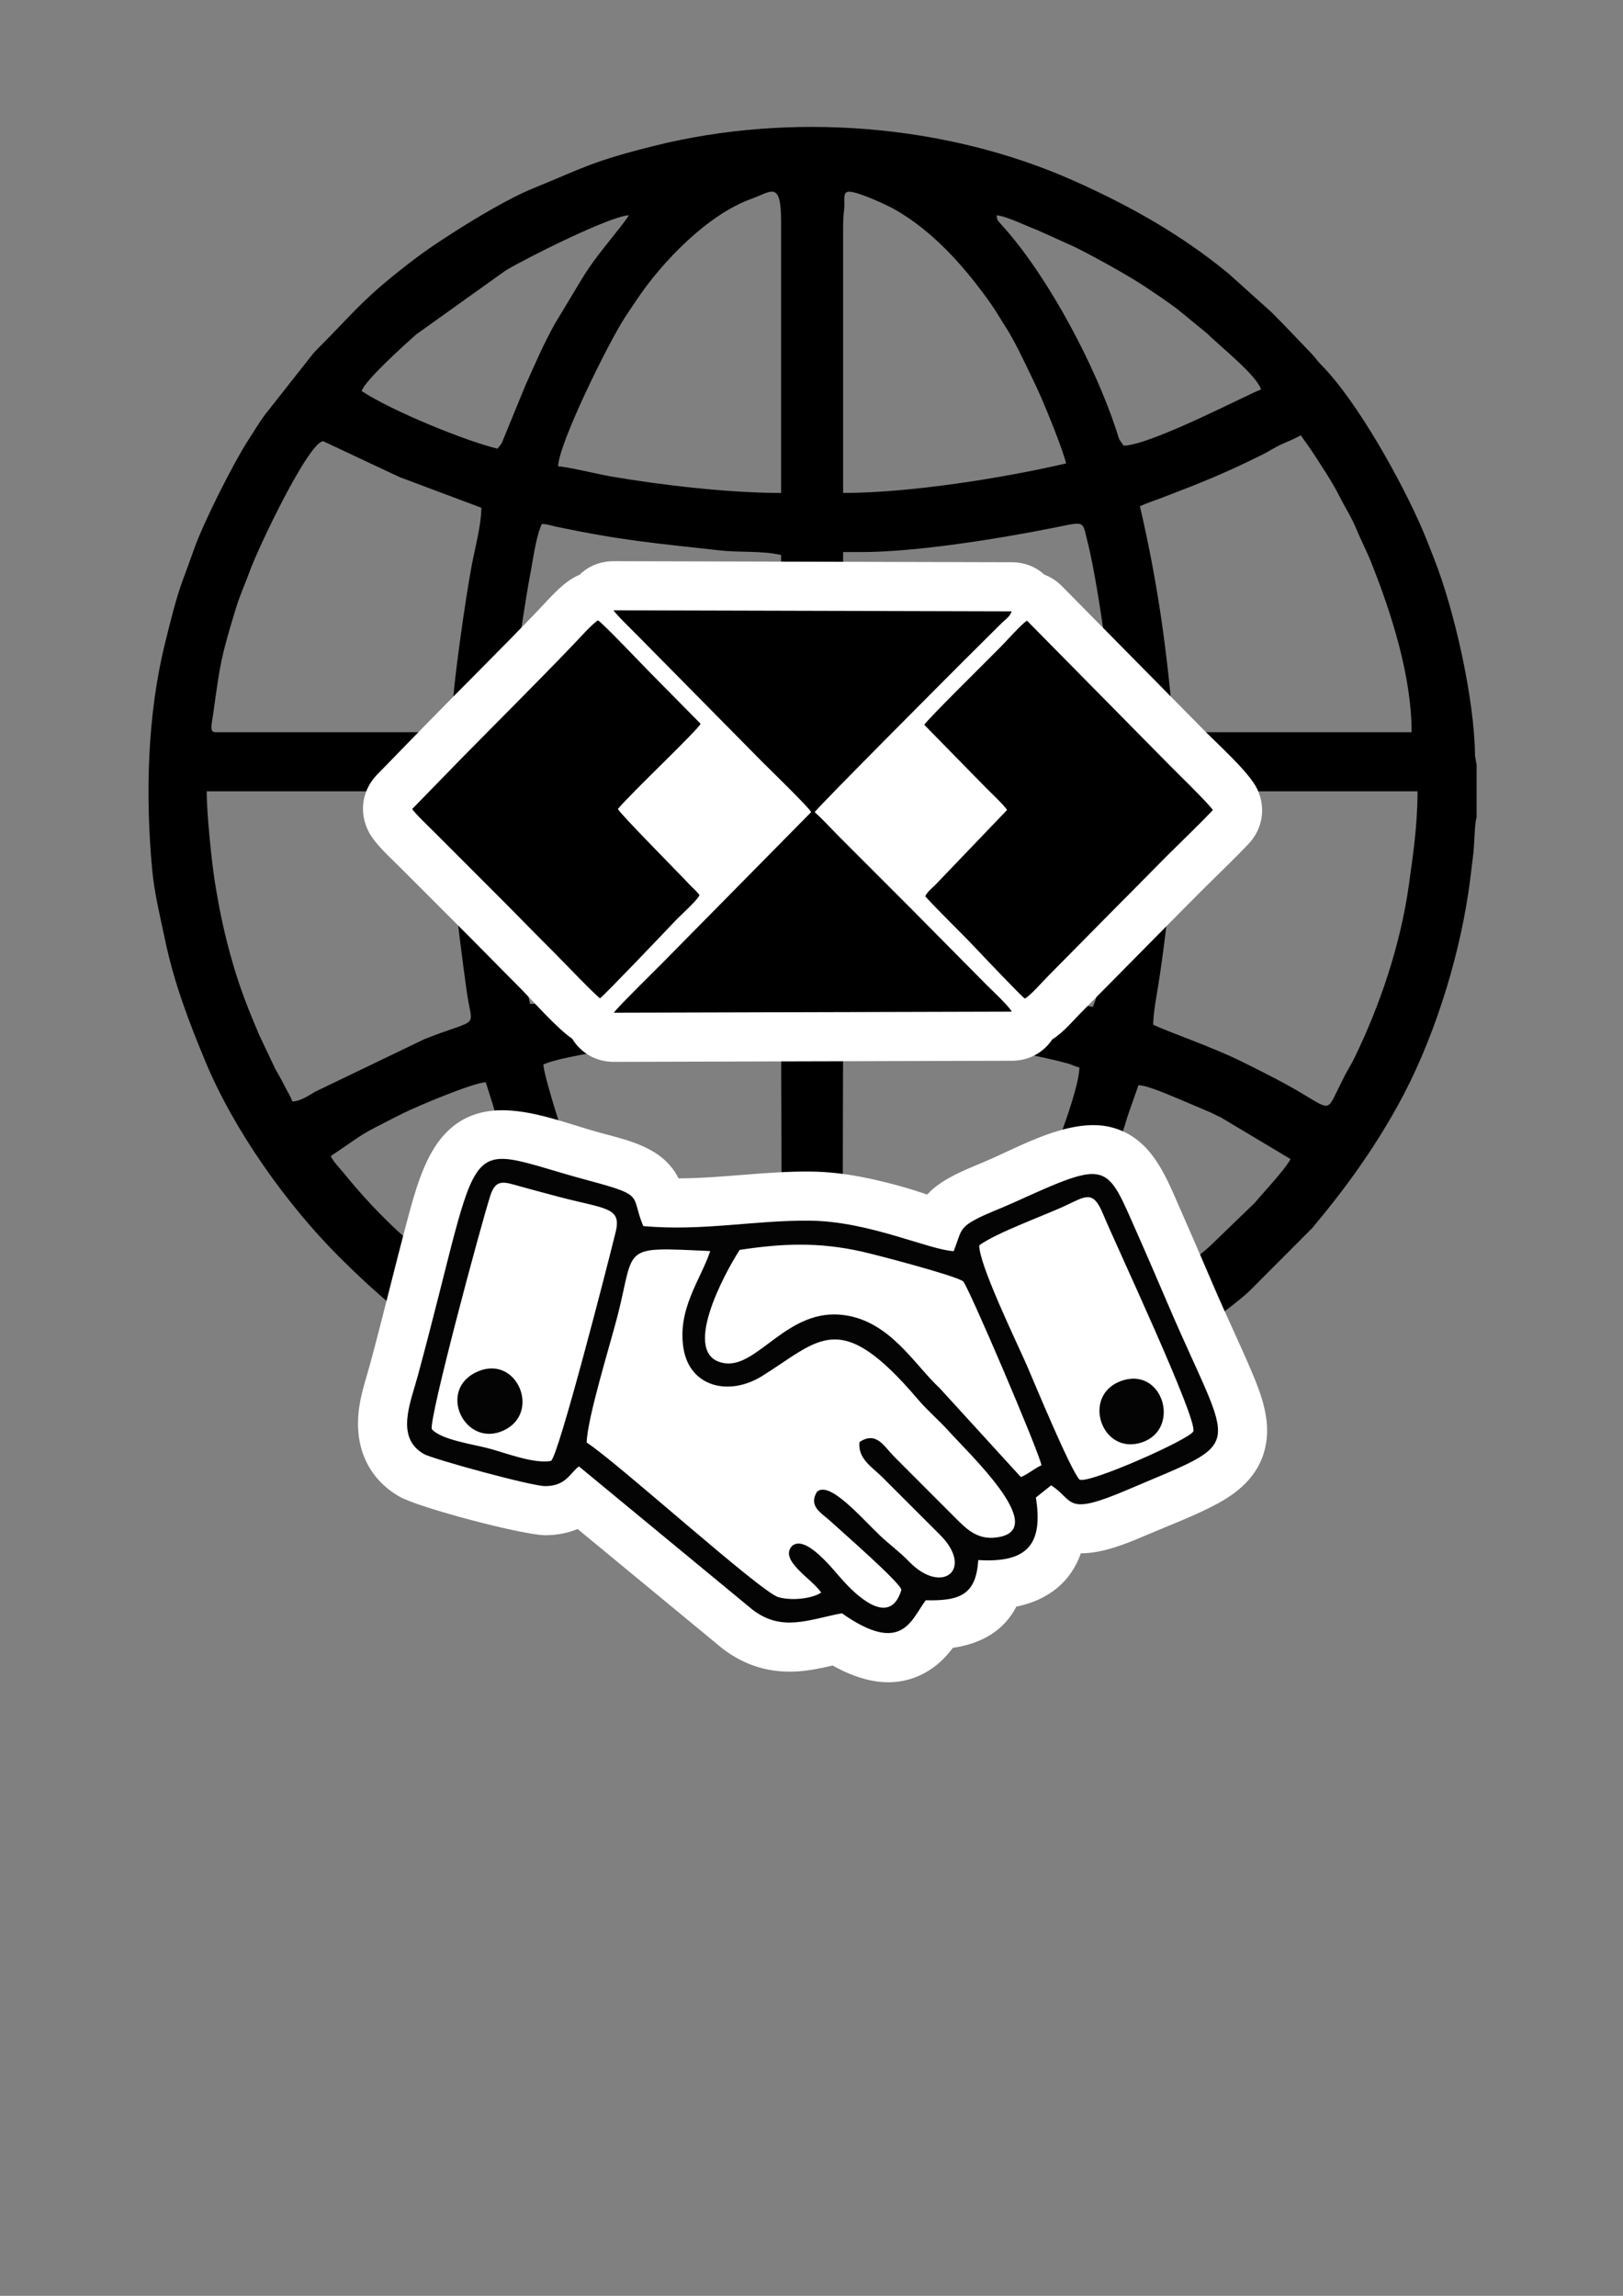
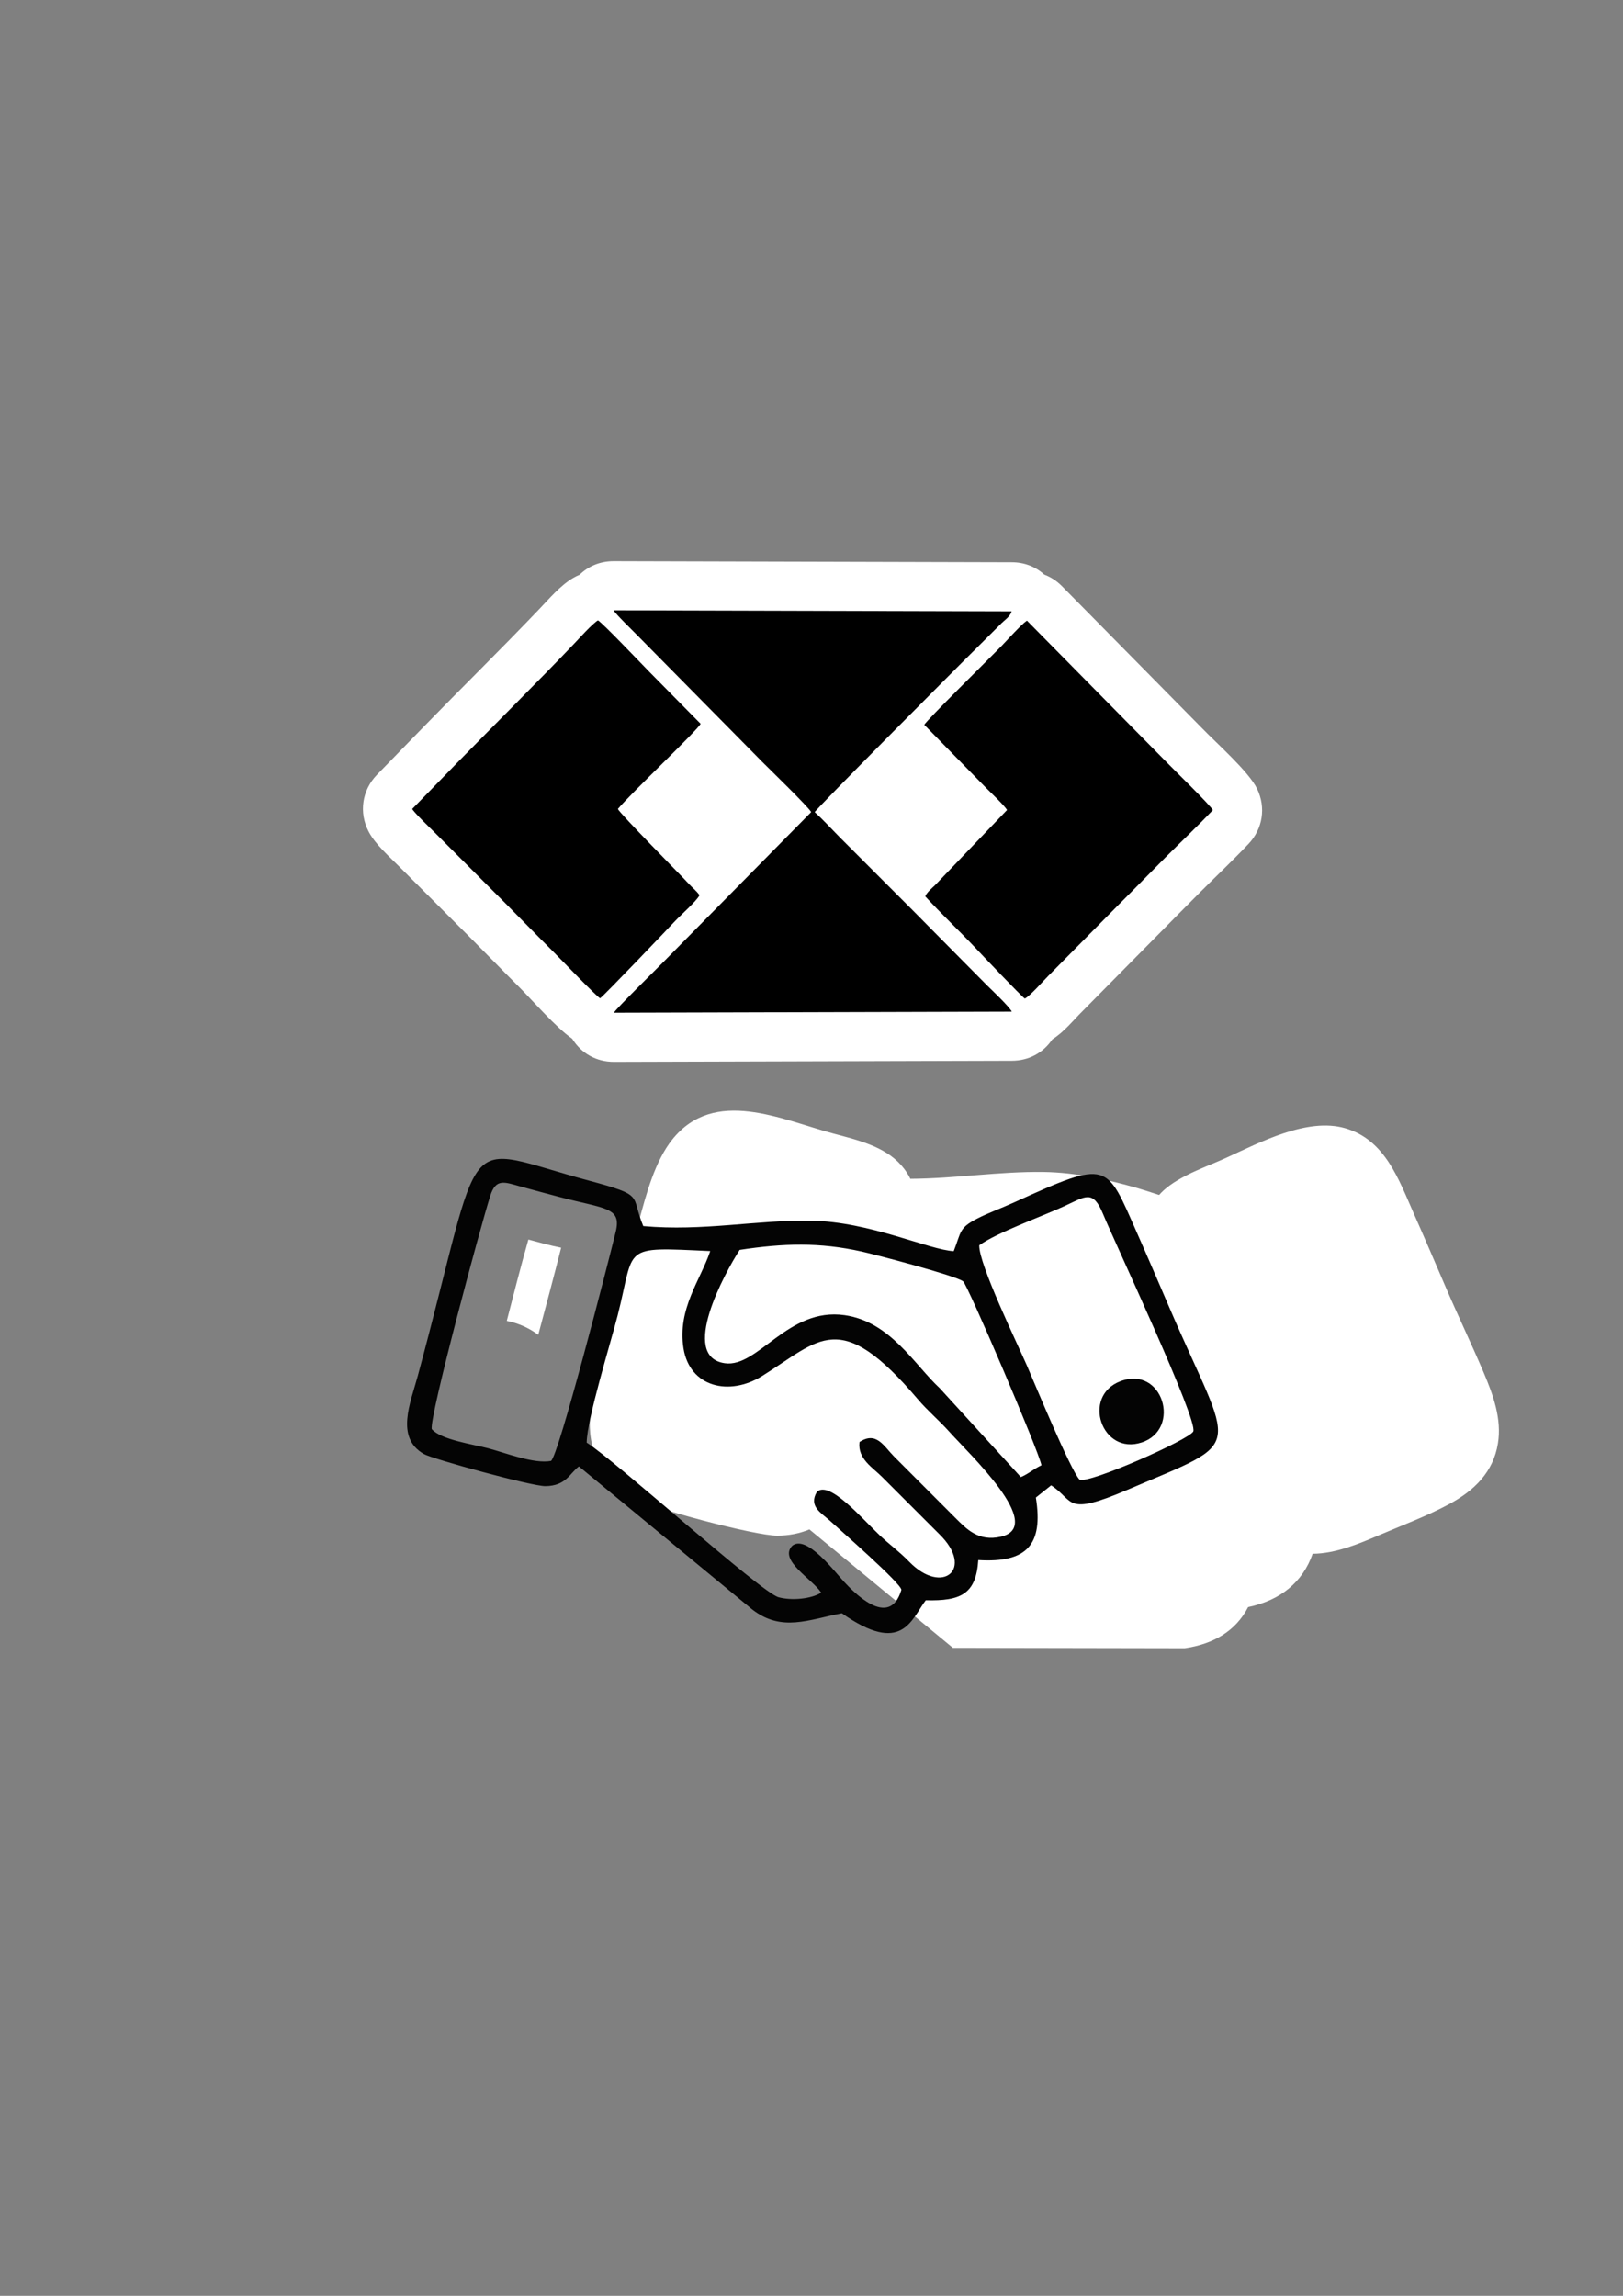
<svg xmlns="http://www.w3.org/2000/svg" xml:space="preserve" width="210mm" height="297mm" version="1.1" style="shape-rendering:geometricPrecision; text-rendering:geometricPrecision; image-rendering:optimizeQuality; fill-rule:evenodd; clip-rule:evenodd" viewBox="0 0 21000 29700">
  <rect x="0" y="0" width="21000" height="29700" fill="#808080" stroke="none" />
  <defs>
    <style type="text/css"> .fil2 {fill:black} .fil3 {fill:#040404} .fil1 {fill:white} .fil0 {fill:black} </style>
  </defs>
  <g id="Camada_x0020_1">
-     <path class="fil0" d="M19105.64 10580.76l0 -687.84 -20.4 -113.35c-6.27,-739.16 -268.31,-1889.17 -528.09,-2548.07 -54.58,-138.45 -95.81,-248.01 -153.16,-381.82 -260.11,-606.99 -841.26,-1659.41 -1309.22,-2129.96 -55.68,-55.99 -71.82,-89.47 -123.9,-143.59 -177.86,-184.77 -334.81,-353.09 -516.27,-534.6l-563.24 -506.72c-613.31,-502.31 -1271.54,-872.63 -1995.28,-1195.51 -1658.86,-740.07 -3673.5,-891.78 -5432.8,-452.03 -800.72,200.14 -902.84,278.57 -1569.49,551.33 -311.09,127.29 -745.13,387.81 -1032.67,572.29 -313.93,201.41 -466.88,310.41 -766.62,551.74 -432.19,347.96 -596.46,562.44 -944.53,908.8 -55.44,55.16 -77.65,75.59 -127.48,140.01l-589.61 747.85c-79.92,106.41 -137.98,208.41 -212.68,322.3 -196.8,300.07 -586.14,1075.33 -706.34,1414.5 -47.94,135.27 -96.36,268.23 -142.82,392.16 -93.53,249.49 -164.48,548.75 -232.03,818.82 -233.7,934.45 -259.39,1979.96 -170.25,2940.71 28.79,310.34 107.39,627.16 165.49,904.47 118.33,564.7 309.41,1066.99 528.7,1592.13 368.28,881.97 1045.08,1835.02 1725.86,2515.8 912.8,912.81 1685.59,1420.37 2865.39,1930.36 373.42,161.42 809.36,273.13 1200.89,384.96 869.57,248.35 1522.83,235.72 2415.75,240.32l512.98 -22c484.71,-53.04 889.48,-136.12 1344.15,-260.81 148.55,-40.74 285.63,-71.41 418.99,-115.99 645.42,-215.75 1250.29,-479.28 1823.6,-832.21 112.08,-69 210.3,-133.47 313.83,-202.04 56.74,-37.58 98.38,-71.87 156.38,-111.13 64.01,-43.31 94.79,-62.58 155.24,-112.25 136.51,-112.16 463.51,-348.97 591.34,-478.62l791.83 -794.02c422.08,-503.97 778.18,-994.58 1100.84,-1574.07 453.5,-814.5 785.08,-1856.56 921.82,-2784.86 23.81,-161.65 41.69,-326.67 60.3,-474.69 16.71,-132.94 18.38,-432.79 43.5,-472.37zm-4566.47 -4814.86c365.52,-8.14 1676.69,-702.7 1776.91,-726.05 -47.87,-179.3 -529.96,-559.03 -692.32,-721.56l-388.58 -318.37c-144.14,-107.98 -265.88,-188.89 -416.94,-290 -222.49,-148.91 -655.81,-386.31 -903.2,-510.68l-486.92 -220.03c-131.57,-48.25 -404.79,-183.34 -532.12,-193.94 6.07,72.88 -0.59,49.64 110.38,176.23 583.46,665.6 1165.65,1779.73 1435.01,2596.47 56.73,172.02 17.48,88 97.78,207.93zm-9858.99 -706.94c371.43,248.72 1350.11,650.17 1757.8,745.15 24.73,-36.91 35.7,-39.77 56.41,-77.33l300.09 -731.67c122.41,-274.6 240.03,-547.28 382.54,-802.07l330.04 -548.86c40.36,-67.61 74.16,-120.3 119.12,-186.59 148.34,-218.72 393.87,-495.47 512.29,-672.32 -235.37,5.25 -1324.72,550.88 -1597.09,714.81l-1158.85 828.24c-131.31,116.77 -666.9,597.87 -702.35,730.64zm8196.72 12629.44c138.94,-11.56 1000.78,-386.13 1152.53,-471.53 748.47,-421.17 780.72,-428.02 1465.19,-961.33 72.19,-56.24 147.34,-119.44 214.54,-186.71l524.86 -506.89c121.51,-145.37 389.2,-425.83 464.19,-567.56l-908.82 -543.28c-51.17,-21.12 -68.72,-32.56 -116.35,-55.61l-388.72 -165.38c-122.7,-49.12 -434.16,-191.06 -554.08,-191.06l-133.75 382.13c-15.48,41.96 -25.8,84.51 -40.54,131.41 -145.55,463.14 -374.31,1042.35 -589.98,1473.54 -77.89,155.74 -148.71,296.97 -240.04,447.79 -128.34,211.94 -390.25,638.93 -548.96,826.72 -57.01,67.45 -101.03,115.8 -155.58,188.33 -53.96,71.74 -105.49,125.72 -144.49,199.43zm-8597.96 -2732.24c47.43,89.62 111.93,149.52 174.68,226.56 467.86,574.48 894.08,950.86 1487.58,1397.51 256.19,192.81 722.76,468.03 1025.32,617.84 238.05,117.87 885.79,428.11 1152.85,490.33 -15.33,-65.79 -462.51,-636.46 -573.21,-802.47 -514.66,-771.94 -917.96,-1717.45 -1173.58,-2609.52l-87.45 -275.58c-160.36,3.58 -907.32,319.02 -1070.04,401.17 -628.19,317.15 -440.66,222.36 -936.15,554.16zm6629.98 -11979.82l0 3400.97c863.91,0 2080.59,-194.7 2885.1,-382.13 -40.28,-172.89 -234.98,-652.49 -319.26,-846.25 -41.84,-96.21 -81.14,-180.14 -126.78,-274.45 -97.6,-201.69 -213.34,-450.69 -333.4,-641.05 -30.84,-48.91 -51.95,-79.82 -81.26,-128.9 -45.91,-76.88 -103.23,-162.81 -159.98,-241.25 -322,-445.09 -722.83,-890.09 -1208.66,-1160.56 -96.12,-53.52 -461.17,-223.15 -579.33,-223.15 -91.11,0 -49.89,125.76 -62.61,223.99 -10.8,83.45 -13.82,161.46 -13.82,272.78zm-3687.57 3057.05c99.25,0 528.81,103.44 673.94,128.54 655.41,113.37 1530.16,215.38 2211.16,215.38l0 -3515.61c0,-536.62 -130.87,-379.57 -384.57,-289.03 -562.9,200.91 -1154.08,812.08 -1483.89,1305.67l-153.1 229.03c-222.92,345.06 -857.03,1634.09 -863.54,1926.02zm-611.41 3439.19l3496.51 0 0 -2292.8c-247.84,-57.73 -522.68,-29.18 -799.69,-60.1 -859.56,-95.97 -1255.44,-127.4 -2103.13,-304.3 -65.47,-13.67 -116.27,-35.14 -192.45,-36.83 -72.47,151.05 -107.02,418.69 -144.8,619.46 -43.59,231.62 -74.69,431.64 -111.65,671.72 -52.87,343.5 -144.79,1066.25 -144.79,1402.85zm4547.37 -2331.01l-248.39 0 0 2273.69c0,44.02 13.3,57.32 57.32,57.32l3439.19 0c0,-527.04 -192,-1868.53 -320.81,-2411.44 -13.53,-57.01 -26.96,-107.35 -37.7,-153.36 -41.04,-175.76 -59.72,-150.52 -429.77,-76.81 -704.83,140.37 -1770.14,310.6 -2459.84,310.6zm-4298.98 5846.61c156.55,0 560.7,-105.27 756.17,-141.83 726.24,-135.82 1746.25,-259.4 2491.95,-259.4l0 -2350.11 -3458.29 0c-76.07,0 -38.09,58.62 -38.21,305.7 -0.24,484.94 58.56,1303.38 127.88,1782.78 34.64,239.55 70.67,448.96 120.5,662.86zm4050.59 -458.56c0,85.13 84.53,53.55 170.3,58.99 760.8,48.28 1544.68,128.1 2283.32,276.96l775.39 160.83c153.81,-290.68 188.97,-1330.01 240.32,-1670.34 33.5,-221.96 27.18,-882.1 27.18,-1119.22l-3496.51 0 0 2292.78zm-8120.29 -3057.04l2999.73 0c74.78,0 58.77,-61.35 58.32,-132.75 -2.48,-390.33 187.59,-1668.46 261.5,-2050.4 39.82,-205.77 119.64,-503.54 119.64,-721.05l-1056.37 -395.74 -988.04 -464.06c-186.1,0 -840.62,1371.32 -953.09,1683.62 -57.65,160.05 -125.3,304.96 -176.63,472.99 -193.22,632.43 -204.71,714.49 -292.36,1350.81 -21.63,157.06 -56.09,256.58 27.3,256.58zm8120.29 3935.95c0,494.46 -16.85,4121.56 11.04,4307.05 30.91,205.49 -172.53,489.92 689.42,23.66 187.47,-101.41 357.81,-248.41 516.73,-381.29 422.36,-353.15 871.27,-1062.3 1133.25,-1560.78 50.1,-95.33 87.76,-196.19 139.92,-299.51 56.88,-112.65 86.37,-201.28 135.2,-323.36 121.58,-303.97 431.49,-1099.52 431.49,-1364.53 -56.82,-13.24 -99.54,-38.12 -156.44,-53.73 -357.92,-98.17 -947.57,-202.41 -1313.63,-253.11 -253.25,-35.08 -542.47,-73.27 -804.87,-93.15 -134.43,-10.18 -278.73,-8.63 -411.01,-28.43 -83.75,-12.54 -132.38,-7.44 -219.48,-11.13 -93,-3.95 -151.62,-44.87 -151.62,38.31zm3840.42 -6859.26c236.18,1013.75 353.49,1890.22 439.46,2923.31l3076.15 0c0,-717.12 -256.96,-1529.14 -521.17,-2191.97 -64.12,-160.87 -128.94,-279.43 -193.84,-436.68 -65.55,-158.85 -149.57,-283.52 -221.08,-428.53 -80,-162.21 -259.86,-437.16 -363.15,-592.18 -43.53,-65.32 -91.9,-128.57 -133.75,-191.07 -84.44,44.69 -158.04,74.97 -248.28,114.75 -82.89,36.55 -161.98,90.63 -248.48,133.65 -498,247.72 -788.86,362.44 -1310.23,562.22 -93.49,35.82 -194.43,67.54 -275.63,106.5zm-7719.05 7222.28c7.31,87.91 57.81,260.71 84.48,354.97 169.01,597.21 404.33,1237.72 704.97,1778.89l250.35 437.48c57.41,93.75 112.5,173.49 175.21,264.25 35.49,51.34 61.05,82.29 97.9,131.38 158.12,210.62 216.39,251.58 313.99,373.84 115.79,145.05 312.32,315.69 463.77,434.24 158.79,124.29 387.92,266.06 575.86,341.25 496.35,198.61 372.9,84.53 395.9,-98.54 36.58,-291.18 13.73,-3842.95 13.73,-4438.1 -100.59,0 -104.48,14.55 -190.98,19.2 -67.96,3.65 -142.39,-3.84 -210.35,-0.18 -475.48,25.54 -2344.47,242.81 -2674.83,401.32zm-3248.12 477.67c106.62,-2.38 216.3,-78.89 294.67,-125.68l1419.19 -682.53c733.24,-288.15 612.76,-111.92 543.9,-608.86 -114.03,-823.03 -232.46,-1761.26 -232.46,-2595.31l-3133.48 0c0,272.07 62.6,901.87 106.25,1173.89 63.36,394.76 129.55,697.81 231.02,1049.12 99.68,345.11 212.74,625.18 345.05,935.09l202.86 427.66c42.29,78.41 72.65,125.51 114.74,210.07 29.72,59.72 95.04,167.04 108.26,216.55zm11425.73 -3974.17c0,737.74 -115.57,1853.33 -242.99,2603.89 -18.67,110 -43.61,263.12 -43.61,376.74 139.97,74.06 767.61,287.95 1159.14,484.03 277.85,139.15 531.8,263.5 798.07,424.74 316.65,191.75 301.16,194.67 418.45,-42.53 38.73,-78.31 70.57,-145.08 107.95,-216.87 37.55,-72.15 77.22,-132.13 115.19,-209.62 337.2,-688.44 603.1,-1483.11 709.83,-2251.69 52.4,-377.4 111.45,-768.18 111.45,-1206.9l-2942.41 0c-74.63,0 -141.96,14.65 -191.07,38.21z" />
-     <path class="fil1" d="M11800.41 10122.62c-123.52,124.84 -246.89,249.82 -369.93,375.12l358.09 358.25 361.13 -377 -349.29 -356.37z" />
    <path class="fil1" d="M9249.41 10864.4l361.6 -366.63c-70.37,-67.38 -139.84,-133.77 -203.66,-198.4l-176.31 -178.56c-77.32,76.32 -149.82,145.26 -202.42,197.42 -50.57,50.15 -105.19,102.69 -161.02,156.54 22.32,22.57 44.15,44.76 65.22,66.47 104.01,107.2 211.86,214.5 316.59,323.16z" />
    <path class="fil1" d="M7403.45 13437.49c-208.88,-143.32 -521.6,-505.32 -700.9,-683.71 -205.07,-204.03 -406.09,-412.06 -610.54,-616.71l-917.91 -918.79c-132.09,-132.22 -318.21,-295.66 -403.35,-458.37 -129.58,-247.64 -87.2,-537.8 107.78,-738.04l595.02 -611.04c497.43,-510.82 1006.69,-1010.26 1499.08,-1525.96 132.45,-138.73 278.56,-311.69 443.63,-408.2 27.08,-15.83 54.69,-29.56 82.69,-41.18 116.45,-114.03 270.25,-176.14 442.22,-175.69l5149.77 13.64c162.11,0.43 306.12,55.43 420.58,159.3 83.62,31.77 161.78,81.88 228.71,149.72l1811.27 1836.04c1.7,1.72 3.14,3.19 4.82,4.94 187.53,194.27 602.68,559.28 709.47,781.35 116.67,242.58 73.44,517.95 -111.93,713.12 -201.74,212.4 -415.16,414.09 -622.36,621.17 -200.95,200.83 -400.07,403.47 -599.77,605.54l-912.88 923.72c-1.66,1.68 -3.08,3.1 -4.75,4.76 -131.12,129.9 -241.92,273.39 -398.34,373.07 -119.44,176.31 -306.5,275.71 -522.63,276.31l-5148.54 14.35c-226.79,0.63 -422.77,-108.12 -541.14,-299.34z" />
    <g id="_1478846593168">
      <path class="fil2" d="M10495.47 10506.07l-1916.9 1943.57c-92.53,94.48 -602.13,593.76 -635.75,651.65l5148.53 -14.36c-37.58,-71.44 -254.28,-274.02 -318.46,-338.15 -109.64,-109.55 -209.32,-210.94 -318.34,-321.16 -215.13,-217.52 -420.39,-425.91 -636.15,-642.77l-958.82 -959.27c-103.81,-104.84 -212.18,-225.1 -318.25,-318.91 21.11,-45.96 1722.31,-1752.25 1909.63,-1939.42l484.34 -481.64c61.09,-64.66 134.85,-106.08 153.96,-176.62l-5149.78 -13.65c23.12,46.13 258.25,274.08 311.41,328.28l1608.7 1629.21c83.46,84.29 613.91,598.41 635.88,653.24z" />
      <path class="fil2" d="M11959.38 9376.87l805.66 821.98c45.36,46.17 236.79,226.46 264.86,280.01l-932.1 973.07c-46.38,44.37 -104.3,91.44 -125.89,143.56 190.31,209.3 443.29,448.93 641.87,659.31 74.97,79.44 605.28,639.61 646.8,663.25 71.56,-36.49 236.42,-227.29 306.23,-296.44l912.87 -923.72c205.37,-204.23 397.53,-403.44 602.56,-608.35 199.41,-199.29 430.65,-419.64 610.8,-609.31 -29.62,-61.58 -512.64,-531.13 -593.98,-615.4l-1811.27 -1836.03c-73.11,48.34 -258.71,256.02 -334.25,333.46 -156.08,159.99 -973.4,963.82 -994.16,1014.61z" />
      <path class="fil2" d="M5333.86 10465.26c25.53,48.79 233.24,247.56 289.86,303.84l917.91 918.79c206.75,207.71 401.68,408.91 609.16,615.35 91.56,91.1 555.41,575.91 613.47,611.09 52.13,-34.58 887.59,-910.36 965.48,-993.91 80.83,-86.69 278.88,-257.92 321.52,-339.58 -41.51,-58.42 -94.95,-99.25 -129.52,-137.2 -111.24,-122.09 -895.86,-911.43 -927.13,-978.38 172.17,-206.34 1034.89,-1021.72 1070.53,-1101.99l-659.64 -668.48c-94.76,-95.6 -609.16,-637.17 -668.45,-669.47 -70.5,41.22 -252.4,243.61 -304.75,298.44 -485.2,508.17 -1009.73,1026.36 -1503.42,1530.46l-595.02 611.04z" />
    </g>
    <g id="_1478846592880">
      <path class="fil1" d="M8277.27 18382.34c67.81,55.48 133.98,111.3 197.01,163.64 246.52,204.72 490.2,413.06 734.38,620.57 176.71,150.17 353.5,300.57 531.76,449.04 15.75,-19.59 32.66,-38.88 50.78,-57.82 18.93,-19.79 36.1,-35.67 57.32,-52.99 17.04,-13.92 34.22,-26.91 51.52,-39.02 -10.53,-165.7 30.89,-334.77 122.29,-489.08 29.95,-50.58 61.25,-90.36 103.37,-131.38 113.05,-110.13 234.46,-172.58 358.54,-198.35 1.09,-22 2.95,-44.15 5.58,-66.44 22.7,-192.32 119.06,-348.78 280.59,-455.6 50.24,-33.22 102.02,-61.28 154.81,-84.03 -48.17,-37.8 -91.58,-65.42 -125.19,-75.87 -106.98,32.17 -505.84,314.91 -600.17,373.79 -650.04,405.78 -1464.32,269.16 -1821.72,-335.16 -0.06,0.21 -0.12,0.41 -0.17,0.62 -26.08,96.71 -67.63,240.04 -100.7,378.08z" />
      <path class="fil1" d="M6964.56 17267.69c2.61,-9.7 5.21,-19.39 7.81,-29.08 97.88,-364.45 195.52,-730.78 288.35,-1097.42 -72.15,-15.63 -141.81,-30.58 -198.86,-45.67 -75.05,-19.83 -150.03,-39.82 -224.98,-59.99 -99.68,348.66 -189.76,706.86 -279.66,1052.02 147.49,29.09 286.34,90.52 407.34,180.14z" />
      <path class="fil1" d="M13908.98 17502.33c100.2,-96.32 221.99,-174.7 362.45,-227.98 1.69,-0.64 3.39,-1.28 5.08,-1.91 -147.39,-331.41 -305.05,-664.79 -452.09,-998.63 -124.81,52.19 -250.9,102.2 -374.94,154.78 -5.58,2.36 -11.39,4.81 -17.39,7.33 41.89,98.86 84.82,193.27 114.68,261.32 105.33,239.97 219.98,476.5 324.02,716.51 12.79,29.5 25.52,59.03 38.19,88.58z" />
-       <path class="fil1" d="M12329.34 21317.28c-101.24,135.01 -220.02,248.08 -371.37,328.78 -401.3,213.96 -818.18,105.68 -1184.58,-100 -141.65,32.34 -282.39,63.42 -432.42,74.76 -369.48,27.9 -699.72,-67.91 -995.11,-296.19 -5.65,-4.36 -10.4,-8.16 -15.91,-12.7l-1856.28 -1531.86c-129.3,53.98 -268.28,79.7 -413.33,80.71 -285.81,1.98 -1637.57,-354.88 -1889.29,-498.17 -396.19,-225.51 -571.22,-617.69 -534.29,-1061.01 20.21,-242.44 93.65,-439.43 155.57,-668.76 165.49,-612.88 312.56,-1229.78 476.36,-1842.47 92.09,-344.46 207.15,-778.45 434.33,-1058.92 544.53,-672.29 1403.41,-254.15 2076.24,-73.68 307.84,82.58 665.5,163.4 883.85,412.96 54.2,61.94 90.13,118.59 116.64,173.63 573.19,-2.3 1150.59,-96.56 1725.63,-88.1 415.48,6.12 823.56,96.54 1221.24,210.87 71.84,20.66 170,53.74 271.72,86.32 77.74,-88.72 184.69,-166.57 354.49,-253.94 164.51,-84.65 337.01,-146.42 504.9,-222.71 441.76,-200.72 1053.55,-528.62 1546.54,-387.11 518.52,148.83 694.4,663.98 890.39,1106.41 141.44,319.33 278.8,640.3 416.68,961.16 157.8,367.2 331.67,728.13 487.26,1095.39 121.98,287.89 235.46,598.62 183.48,916.35 -61.24,374.42 -310.78,611.18 -631.8,784.3 -283.84,153.06 -611.43,275.31 -909.17,402.48 -261.87,111.85 -561.89,237.77 -856.25,239.12 -127.52,364.86 -414.85,603.01 -834.65,689.54 -160.23,309.27 -445.15,477.52 -820.87,532.84z" />
+       <path class="fil1" d="M12329.34 21317.28l-1856.28 -1531.86c-129.3,53.98 -268.28,79.7 -413.33,80.71 -285.81,1.98 -1637.57,-354.88 -1889.29,-498.17 -396.19,-225.51 -571.22,-617.69 -534.29,-1061.01 20.21,-242.44 93.65,-439.43 155.57,-668.76 165.49,-612.88 312.56,-1229.78 476.36,-1842.47 92.09,-344.46 207.15,-778.45 434.33,-1058.92 544.53,-672.29 1403.41,-254.15 2076.24,-73.68 307.84,82.58 665.5,163.4 883.85,412.96 54.2,61.94 90.13,118.59 116.64,173.63 573.19,-2.3 1150.59,-96.56 1725.63,-88.1 415.48,6.12 823.56,96.54 1221.24,210.87 71.84,20.66 170,53.74 271.72,86.32 77.74,-88.72 184.69,-166.57 354.49,-253.94 164.51,-84.65 337.01,-146.42 504.9,-222.71 441.76,-200.72 1053.55,-528.62 1546.54,-387.11 518.52,148.83 694.4,663.98 890.39,1106.41 141.44,319.33 278.8,640.3 416.68,961.16 157.8,367.2 331.67,728.13 487.26,1095.39 121.98,287.89 235.46,598.62 183.48,916.35 -61.24,374.42 -310.78,611.18 -631.8,784.3 -283.84,153.06 -611.43,275.31 -909.17,402.48 -261.87,111.85 -561.89,237.77 -856.25,239.12 -127.52,364.86 -414.85,603.01 -834.65,689.54 -160.23,309.27 -445.15,477.52 -820.87,532.84z" />
      <g>
        <path class="fil3" d="M7490.93 18970.31l2243.54 1851.43c379.48,293.25 724.16,131.57 1158.2,48.18 783.21,551.19 898.34,79.02 1085.66,-168.05 451.15,11.35 650.81,-77.25 679.54,-519.99 629.73,38.62 842.99,-197.1 745.25,-808.94l197.46 -157.76c307.5,197.53 167.65,407.76 990.89,56.14 1555.98,-664.61 1367.77,-427.45 535.96,-2363.14 -135.79,-316 -262.54,-613.07 -413.86,-954.68 -405.34,-915.06 -356.07,-960.06 -1592.93,-398.08 -173.52,78.85 -334.11,135.68 -477.03,209.22 -235.94,121.39 -205.81,170.03 -303.39,420.84 -312.12,-13.56 -1087.73,-382.61 -1844.19,-393.74 -725.12,-10.68 -1395.85,139.36 -2172.76,69.82 -169.92,-406.31 36.9,-389.96 -708.67,-589.94 -1721.6,-461.81 -1322.74,-754.26 -2208.69,2526.89 -93.56,346.49 -295.07,798.55 79.53,1011.77 114.36,65.1 1393.44,416.2 1570.49,414.97 269.69,-1.87 317.09,-168.91 435,-254.94zm5179.82 -2860.77c-8.28,242.93 498.31,1283.36 616.93,1556.98 89.58,206.68 565.12,1357.59 681.03,1474.74 117.98,59.01 1422.92,-519.98 1470.94,-623.19 66.16,-142.23 -1010.47,-2433.07 -1167.74,-2814.04 -130.53,-316.23 -225.39,-227.46 -494.27,-103.2 -288.24,133.19 -879.29,344.18 -1106.89,508.71zm-7083.78 2378.32c116.58,137.21 535.87,196.65 729.7,247.78 223.95,59.09 591.51,204.98 812.38,163.52 95.13,-51.74 736.14,-2546.67 837.3,-2962.18 78.83,-323.81 -131.43,-294.49 -742.06,-455.9 -181.65,-48.02 -306.39,-81.58 -483.66,-130.41 -213.14,-58.71 -323.65,-111.61 -396.88,118.33 -129.3,406.09 -793.87,2879.04 -756.78,3018.86zm3983.63 -2318.51c-191.71,295.56 -784.89,1381.65 -192.11,1466.13 431.49,61.5 814.28,-726.4 1549.99,-621.73 593.52,84.44 902.85,641.7 1232.22,946.46l1048.04 1147.86c98.52,-40.63 164.91,-104.52 266.75,-152.81 -34.47,-183.13 -952.98,-2329.3 -1013.43,-2378.53 -89.4,-72.81 -1131.18,-345.74 -1315.1,-386.59 -542.61,-120.5 -1004.31,-108.05 -1576.36,-20.79zm-1979.46 2492.73c379.56,240.21 2253.57,1937.41 2482.03,2000.51 164.52,45.44 421.64,24.02 552.2,-59.23 -115.31,-177.49 -553.87,-419.17 -374.88,-606.31 184.56,-150.7 548.66,335.19 672.36,467.32 105.84,113.03 584.28,625.86 740.26,102.79 -4.66,-85.05 -786.75,-768.03 -924.24,-893.98 -107.84,-98.78 -281.12,-184.53 -169.72,-372.62 159.39,-155.26 581.81,341.6 812.5,559.84 136.44,129.08 250.4,206.83 382.11,342.43 429.54,442.23 849.59,94.06 391.42,-354.91l-742.17 -741.77c-122.2,-123.14 -317.66,-234.03 -292.03,-451.13 218.23,-144.32 314.06,52.54 447.44,187.25l795.99 796.76c139.4,138.25 294.89,307.82 586.68,240 586.27,-136.28 -411.85,-1071.22 -666.1,-1355.43 -134.47,-150.33 -281.06,-271.41 -410.2,-423.2 -1012.11,-1189.72 -1262.81,-768.07 -2011.48,-300.73 -427.49,266.85 -938.06,145.31 -1019.42,-355.31 -83.29,-512.54 224.82,-893.17 345.58,-1259.93 -1167.62,-53.92 -966.86,-73.38 -1197.78,833.05 -89.61,351.75 -395.22,1335.06 -400.55,1644.6z" />
-         <path class="fil3" d="M6191.86 17738.4c-551.62,226.42 -181.24,1002.3 325.46,766.37 484.95,-225.79 176.87,-972.56 -325.46,-766.37z" />
        <path class="fil3" d="M14496.85 17868.58c-504.46,191.36 -242.65,963.11 276.62,791.33 516.87,-171 272.48,-999.63 -276.62,-791.33z" />
      </g>
    </g>
  </g>
</svg>